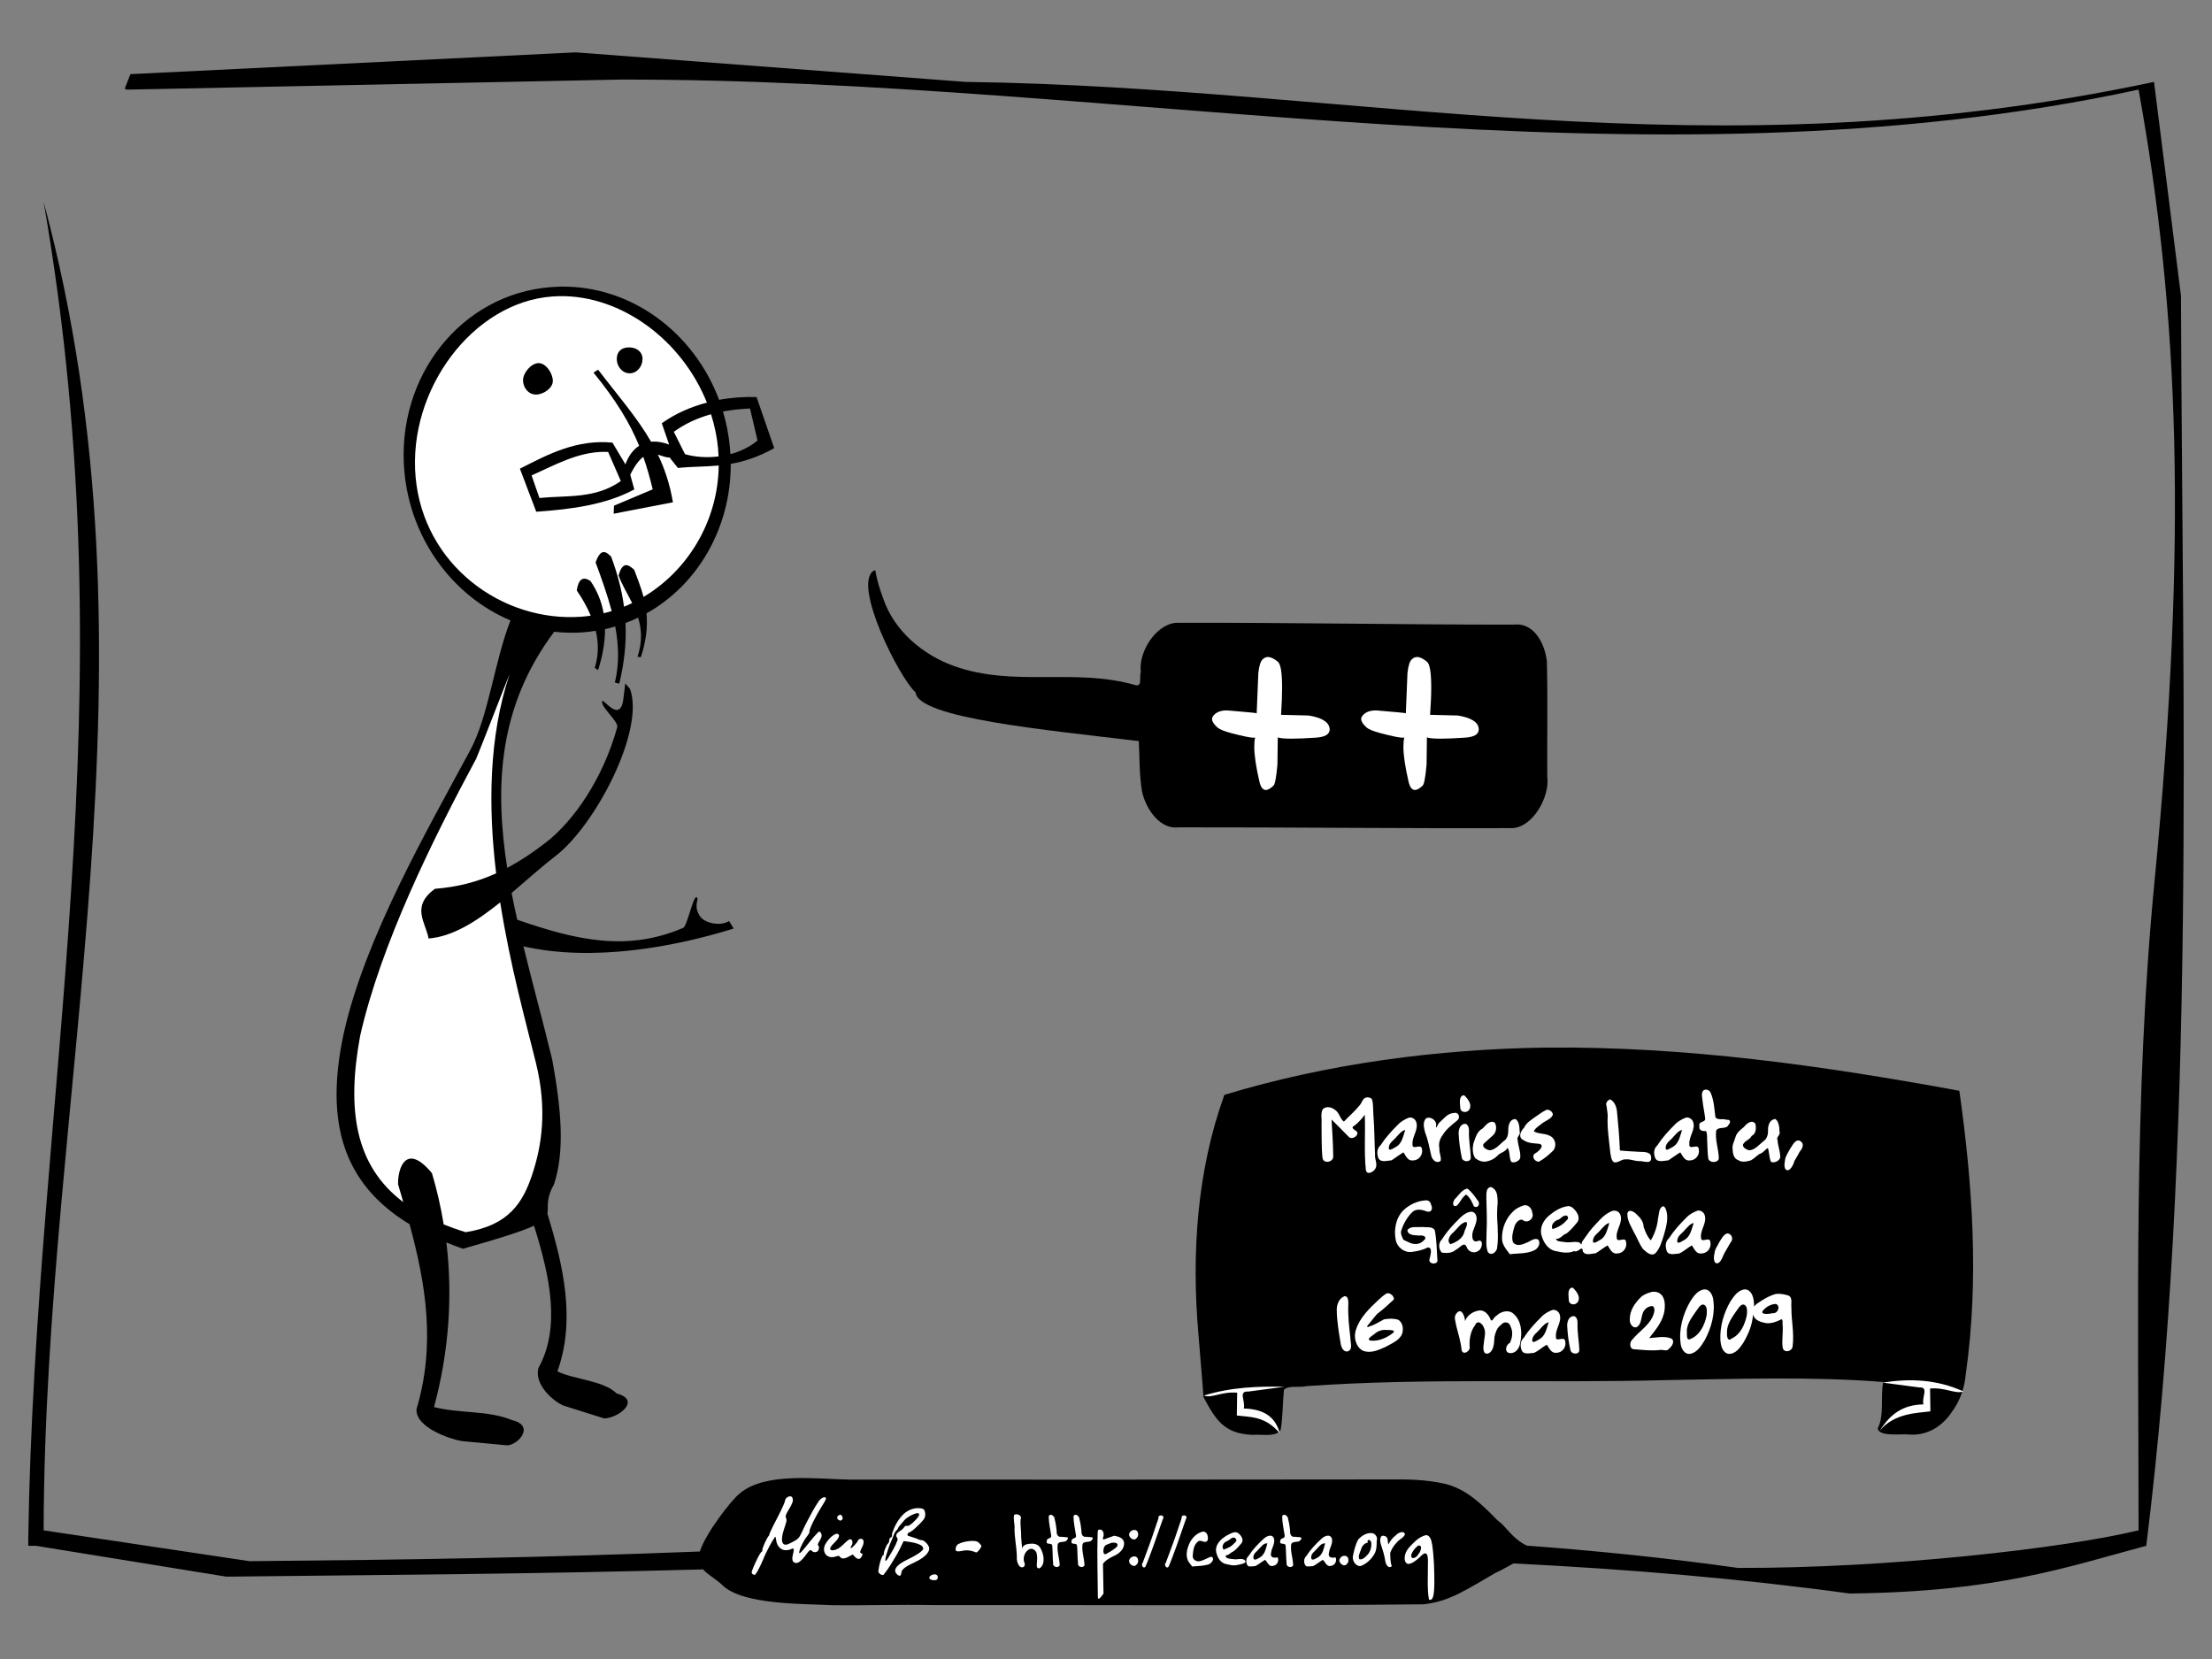
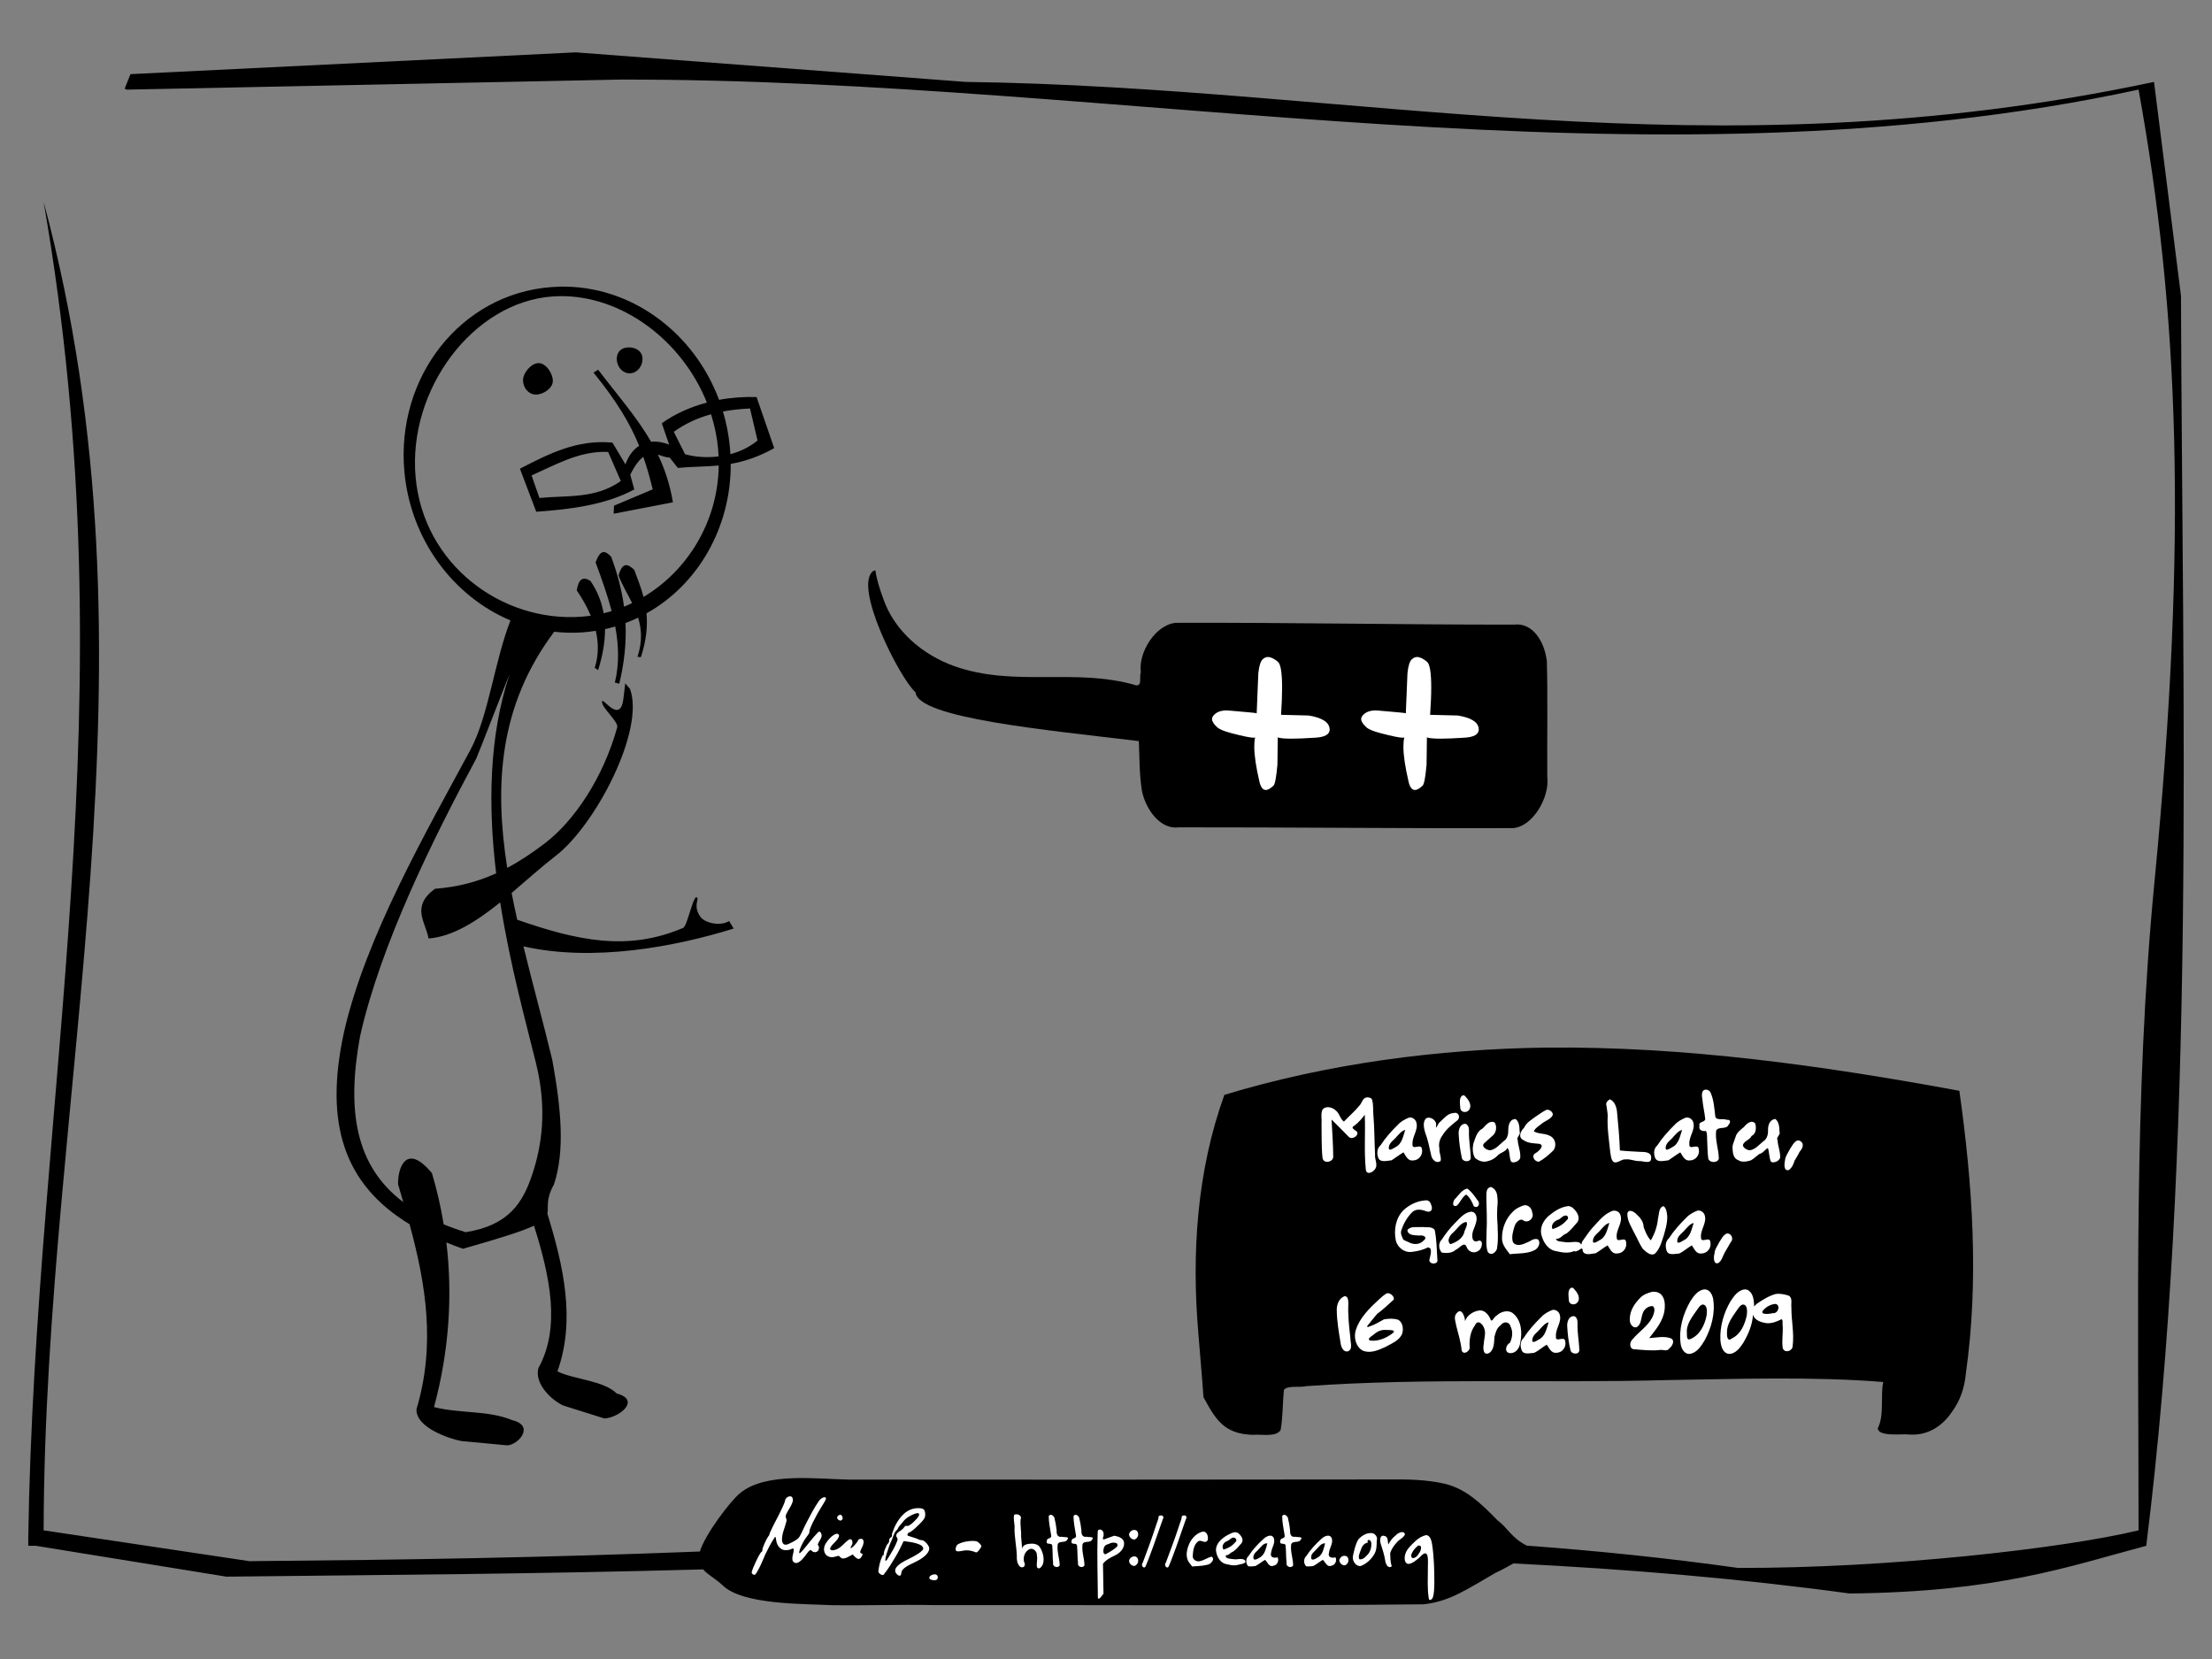
<svg xmlns="http://www.w3.org/2000/svg" xmlns:ns1="http://www.inkscape.org/namespaces/inkscape" xmlns:ns2="http://sodipodi.sourceforge.net/DTD/sodipodi-0.dtd" ns1:output_extension="org.inkscape.output.svg.inkscape" version="1.1" ns2:docname="tricou-ceata-tibi.svg" height="600" width="800" ns1:version="0.46+devel" ns2:version="0.32" id="svg1">
  <rect width="100%" height="100%" fill="#808080" stroke="none" />
  <defs id="defs3" />
  <ns2:namedview id="base" pagecolor="#ffffff" bordercolor="#666666" borderopacity="1.0" ns1:pageopacity="0.0" ns1:pageshadow="2" ns1:zoom="0.78166667" ns1:cx="400" ns1:cy="300" ns1:window-width="1304" ns1:window-height="689" ns1:window-x="440" ns1:window-y="130" showgrid="false" ns1:window-maximized="0" ns1:current-layer="svg1" />
-   <path style="font-size:medium;font-style:normal;font-variant:normal;font-weight:normal;font-stretch:normal;text-indent:0;text-align:start;text-decoration:none;line-height:normal;letter-spacing:normal;word-spacing:normal;text-transform:none;direction:ltr;block-progression:tb;writing-mode:lr-tb;text-anchor:start;color:#000000;fill:#ffffff;fill-opacity:1;stroke:none;stroke-width:4.754;marker:none;visibility:visible;display:inline;overflow:visible;enable-background:accumulate;font-family:Bitstream Vera Sans;-inkscape-font-specification:Bitstream Vera Sans" d="m 202.264,104.688 c -22.393,0.155 -43.074,15.708 -50.906,36.5 -9.938,24.862 -2.43,55.73 18.288,72.792 4.8,4.058 10.381,7.507 16.244,9.833 -6.986,17.845 -7.891,37.882 -18.383,54.348 -16.332,30.351 -33.663,60.8 -41.888,94.483 -4.181,17.822 -5.016,38.299 5.959,53.888 4.53,6.549 11.077,11.4 17.5,15.969 6.201,21.623 9.346,45.312 2.562,67.188 0.802,5.951 7.505,7.867 12.356,9.7 6.501,1.657 13.504,1.652 20.175,2.206 2.201,-0.638 5.321,-3.195 3.656,-5.656 -9.688,-5.477 -21.623,-3.31 -32.094,-6.344 5.533,-19.947 7.247,-41.172 4.531,-61.781 3.488,1.215 7.373,3.844 10.948,1.702 7.605,-2.261 15.301,-4.34 22.552,-7.608 4.794,15.382 9.586,32.35 4.188,48.219 -1.264,3.113 -3.812,6.82 -1.438,10.125 2.953,5.973 9.713,8.352 15.719,9.656 3.858,1.825 8.683,3.044 12.125,-0.219 1.773,-0.908 2.428,-3.805 -0.1,-4.168 -4.443,-2.921 -9.345,-5.062 -14.573,-5.953 -3.159,-0.791 -6.362,-1.616 -9.327,-3.066 6.589,-17.365 2.87,-36.651 -2.271,-53.788 -2.173,-5.334 -0.647,-11.206 1.771,-16.118 4.118,-16.038 1.012,-32.972 -2.554,-48.867 -2.999,-12.263 -6.353,-24.492 -9.352,-36.789 25.268,5.782 51.623,1.459 76.062,-5.75 -0.751,-1.852 -3.225,0.665 -4.688,-0.062 -3.836,-0.002 -7.829,-2.528 -8.375,-6.531 -1.256,3.241 -1.596,8.468 -5.906,8.906 -17.163,6.908 -36.444,3.616 -53.395,-2.287 -2.439,-0.903 -6.318,-1.162 -6.043,-4.626 -0.5,-2.728 -1.725,-5.674 -1.218,-8.399 9.715,-8.854 21.222,-16.134 28.312,-27.406 7.63,-11.435 14.042,-24.512 15.202,-38.469 0.065,-2.251 -0.191,-4.505 -1.108,-6.531 -0.391,2.83 0.042,7.516 -3.781,7.938 -1,0.561 -3.445,-1.878 -2.004,-0.321 2.134,2.079 4.335,5.158 2.486,8.206 -5.778,19.361 -18.036,37.24 -35.92,47.115 -2.338,1.159 -5.945,4.59 -5.375,-0.25 -3.952,-24.94 -2.481,-51.921 10.535,-74.087 2.299,-3.739 4.573,-7.96 7.558,-10.944 5.297,0.627 10.685,0.518 15.938,-0.438 0.672,2.474 1.021,5.051 1,7.625 0.77,-2.522 -0.138,-5.867 1.312,-8.062 1.811,-0.919 5.645,-1.645 5.469,1.469 0.174,3.766 0.749,8.088 0.469,11.562 0.766,-4.997 1.032,-10.079 0.688,-15.125 2.291,0.386 4.794,-3.594 6.625,-1.156 0.546,1.671 0.877,3.433 1,5.219 0.429,-2.419 -0.219,-5.298 0.25,-7.438 19.089,-10.33 30.736,-32.149 30.25,-53.844 -3.209,1.876 -1.231,-4.201 -2.018,-6.053 -0.205,-4.9 -2.063,-9.557 -2.982,-14.353 4.571,-0.772 9.146,-1.519 13.719,-2.281 -4.213,-0.012 -8.42,0.406 -12.562,1.156 -8.262,-23.642 -31.503,-41.988 -57.188,-41.031 z m 75.688,56.438 c -1.635,1.766 -5.662,2.338 -8.214,3.646 -2.491,0.941 -6.788,2.5 -2.005,1.197 3.841,-0.939 7.619,-2.488 11.094,-4.406 -1.573,-4.521 -3.146,-9.042 -4.719,-13.562 1.281,4.375 2.562,8.75 3.844,13.125 z" id="path2904" />
  <path style="font-size:medium;font-style:normal;font-variant:normal;font-weight:normal;font-stretch:normal;text-indent:0;text-align:start;text-decoration:none;line-height:normal;letter-spacing:normal;word-spacing:normal;text-transform:none;direction:ltr;block-progression:tb;writing-mode:lr-tb;text-anchor:start;color:#000000;fill:#000000;fill-opacity:1;stroke:none;stroke-width:4.754;marker:none;visibility:visible;display:inline;overflow:visible;enable-background:accumulate;font-family:Bitstream Vera Sans;-inkscape-font-specification:Bitstream Vera Sans" d="M 316.594 206.281 L 316.094 206.375 L 315.969 206.406 C 308.207 211.492 325.364 245.317 331.125 250.406 C 331.951 259.713 378.371 263.988 411.875 268.031 C 412.18 274.79 411.988 279.575 413.031 286.25 C 414.51 292.916 419.7 300.105 426.312 299.219 C 466.26 299.177 507.274 299.646 547.219 299.5 C 554.5 298.918 560.522 288.178 559.594 281 C 559.486 267.024 559.808 253.024 559.438 239.062 C 558.572 232.037 554.365 225.026 547.438 225.906 C 507.323 225.948 465.424 225.104 425.312 225.25 C 418.016 225.822 411.659 235.866 412.594 243.031 C 411.965 245.056 413.163 248.075 410.875 247.844 C 388.707 241.398 367.07 248.661 345.188 240.938 C 333.534 236.798 323.335 227.972 319.438 216.5 C 318.222 213.149 317.09 209.769 316.594 206.281 z " id="path2883" />
  <path style="overflow:visible;marker:none;font-size:medium;font-style:normal;font-variant:normal;font-weight:normal;font-stretch:normal;text-indent:0pt;text-align:start;text-decoration:none;line-height:normal;letter-spacing:normal;word-spacing:normal;text-transform:none;direction:ltr;text-anchor:start;color:rgb(0, 0, 0);fill:#000000;fill-opacity:1;stroke:none;stroke-width:1px;visibility:visible;display:inline;font-family:Bitstream Vera Sans" d="M 559.062 378.875 C 520.146 379.405 480.136 384.645 442.812 395.969 C 432.884 423.475 430.906 453.277 433.406 482.281 C 433.974 489.952 434.749 497.606 435.25 505.281 C 439.723 513.571 442.776 518.629 453.188 518.938 C 455.832 518.602 461.635 519.907 463.156 517.156 C 463.965 512.844 463.866 507.392 464.344 502.656 C 465.764 500.946 469.966 501.917 472.469 501.312 C 516.401 498.221 558.968 500.329 602.969 499.125 C 628.549 498.725 655.264 497.766 681.094 499.812 C 680.025 504.93 681.562 511.825 679.125 516.562 C 679.323 519.676 687.748 518.544 690 518.781 C 696.525 519.435 702.152 516.242 705.875 510.719 C 708.99 506.468 710.481 501.969 710.969 496.812 C 715.789 462.857 713.401 428.316 708.625 394.5 C 659.092 385.36 609.479 378.388 559.062 378.875 z " id="path2898" />
-   <path style="overflow:visible;marker:none;font-size:medium;font-style:normal;font-variant:normal;font-weight:normal;font-stretch:normal;text-indent:0pt;text-align:start;text-decoration:none;line-height:normal;letter-spacing:normal;word-spacing:normal;text-transform:none;direction:ltr;text-anchor:start;color:rgb(0, 0, 0);fill:#ffffff;fill-opacity:1;stroke:none;stroke-width:1px;visibility:visible;display:inline;font-family:Bitstream Vera Sans" d="m 435.406,504.719 c 2.877,1.097 6.362,-1.529 12.031,-1.031 -0.042,2.75 -0.083,5.5 -0.125,8.25 4.842,0.618 10.253,0.128 15.531,6.417 -1.68,-6.471 -6.506,-8.777 -13.031,-8.948 0.78,-2.475 -2.163,-6.386 1.625,-6.125 l 13.125,-1.75 c -9.542,-0.172 -19.148,0.101 -29.156,3.188 z" id="path2846" ns2:nodetypes="cccccccc" />
  <path style="overflow:visible;marker:none;font-size:medium;font-style:normal;font-variant:normal;font-weight:normal;font-stretch:normal;text-indent:0pt;text-align:start;text-decoration:none;line-height:normal;letter-spacing:normal;word-spacing:normal;text-transform:none;direction:ltr;text-anchor:start;color:rgb(0, 0, 0);fill:#000000;fill-opacity:1;stroke:none;stroke-width:1px;visibility:visible;display:inline;font-family:Bitstream Vera Sans" d="m 208.219,18.938 -161.031,7.875 -2.094,5.25 0.688,0.344 0.688,0 177.688,-3.625 c 182.189,-0.356 370.574,42.274 549.281,3.625 14.58,80.363 17.844,161.733 5.75,286.594 -7.53,77.745 -5.75,155.831 -5.75,234.469 -27.25,6.57 -90.8,13.763 -144.875,13.594 -25.346,-3.567 -50.818,-6.188 -76.375,-8.062 -5.626,-2.839 -6.872,-6.428 -10.616,-9.174 -6.048,-6.21 -11.455,-11.37 -19.04,-13.201 -6.764,-1.548 -13.751,-1.646 -20.656,-1.562 -64.812,0.109 -129.625,0.083 -194.438,0.062 -11.697,-0.159 -30.714,-2.861 -39.938,5.031 -3.308,2.684 -12.54,14.788 -14.375,20.969 -57.966,2.247 -104.449,2.967 -162.875,3.5 L 15.781,553.469 c 0.355,-160.099 44.901,-313.376 0,-480.438 31.462,181.076 -3.126,322.513 -5.562,483.25 l 0,2.781 2.781,0 68.875,11.156 c 61.283,-0.701 111.017,-0.931 172.438,-2.625 1.644,1.976 4.389,3.253 7.062,5.781 7.322,7.118 29.431,6.619 39.312,7.156 12.229,0.179 24.457,-0.279 36.688,-0.031 59.132,-0.097 118.284,0.335 177.406,-0.281 9.477,-0.955 15.865,-5.515 26.033,-11.341 2.916,-1.33 4.748,-2.504 6.53,-3.44 41.51,2.065 82.167,5.477 121.594,10.875 53.846,-0.589 78.339,-9.545 107.281,-17.25 18.039,-144.801 13.048,-302.269 12.562,-452.062 l -9.75,-77.375 C 616.981,64.077 491.499,31.475 349.25,29.625 L 208.219,18.938 z" id="path2903" ns2:nodetypes="ccccccccccccccccccccccccccccccccccccc" />
  <path id="text3280" d="m 285.658,541.165 c -0.918,0.067 -1.773,0.907 -1.781,1.844 -0.418,1.226 -1.015,2.391 -1.562,3.562 -1.207,2.562 -2.66,4.992 -3.781,7.594 -0.286,0.508 -0.221,1.158 -0.688,1.5 -0.809,1.262 -1.419,2.659 -1.938,4.062 -0.311,0.591 0.064,1.363 -0.688,1.688 -0.837,1.166 -1.423,2.487 -2.031,3.781 -0.456,1.055 -0.977,2.107 -1.281,3.219 -0.283,0.667 0.703,1.394 1.25,1.031 0.594,-0.725 0.996,-1.585 1.438,-2.406 0.832,-1.556 1.43,-3.208 2.156,-4.812 1.012,-2.1 2.08,-4.184 3.375,-6.125 0.481,-0.837 0.451,0.437 0.562,0.781 0.123,1.226 0.661,2.458 1.688,3.188 0.88,0.686 2.089,0.68 3.125,0.406 0.502,-0.011 1.465,-0.934 1.594,-0.031 -0.049,1.233 -0.695,2.405 -0.5,3.656 0.071,0.821 0.984,1.367 1.75,1.125 1.194,-0.406 1.977,-1.47 2.75,-2.406 0.605,-0.72 1.079,-1.62 1.844,-2.188 0.578,-0.168 0.85,0.672 1.438,0.688 0.762,0.226 1.641,-0.288 1.75,-1.094 0.167,-0.545 0.064,-1.212 -0.375,-1.5 0.102,-0.575 0.438,-1.09 0.719,-1.594 0.409,-0.721 0.989,-1.595 0.531,-2.438 -0.115,-0.643 -0.749,-1.054 -1.219,-0.438 -2.043,2.06 -3.698,4.463 -5.625,6.625 -0.249,0.276 -1.182,1.394 -1.125,0.469 0.234,-1.291 0.864,-2.475 1.469,-3.625 0.511,-0.99 1.199,-1.849 1.844,-2.75 0.428,-0.497 0.426,-1.123 0.5,-1.719 0.673,-1.925 1.664,-3.708 2.625,-5.5 0.847,-1.609 1.89,-3.105 2.781,-4.688 0.234,-0.462 0.906,-1.425 0.031,-1.594 -0.931,0.053 -1.672,0.747 -2.188,1.469 -1.644,2.415 -2.992,5.008 -4.344,7.594 -0.876,1.637 -1.567,3.377 -2.469,5 -0.621,1.162 -1.852,1.735 -2.969,2.312 -0.759,0.349 -1.562,0.924 -2.438,0.781 -0.775,-0.163 -1.065,-1.01 -1.062,-1.719 -0.024,-2.233 0.974,-4.288 1.531,-6.406 0.255,-0.675 0.062,-1.322 -0.219,-1.938 0.02,-0.875 0.615,-1.623 1,-2.375 0.597,-1.105 1.376,-2.153 1.625,-3.406 0.038,-0.568 -0.063,-1.385 -0.688,-1.594 -0.131,-0.023 -0.275,-0.041 -0.406,-0.031 z m 46.531,4.281 c -2.181,-0.075 -4.307,0.96 -5.781,2.531 -1.692,1.783 -2.904,4.013 -3.656,6.344 -0.333,0.568 0.139,1.472 -0.625,1.75 -0.564,0.302 -0.544,1.013 -0.594,1.562 -0.151,0.583 -0.812,0.859 -0.969,1.5 -0.421,0.937 -0.883,1.903 -0.969,2.938 0.342,0.542 -0.305,0.118 -0.406,0.562 -0.712,1.423 -1.101,3.001 -1.375,4.562 -0.028,0.183 -0.034,0.349 -0.062,0.531 -0.247,0.602 0.015,1.209 0.562,1.531 0.462,0.424 1.213,0.583 1.531,-0.094 1.524,-1.937 2.8,-4.076 4.062,-6.188 1.099,-1.814 2.001,-3.71 2.906,-5.625 0.535,0.076 1.059,0.143 1.594,0.219 1.593,0.255 3.275,0.484 4.688,1.312 0.56,0.309 1.108,1.103 0.594,1.688 -0.892,1.007 -2.103,1.645 -3.25,2.312 -1.991,1.128 -4.25,1.894 -5.906,3.531 -0.638,0.627 -1.091,1.698 -0.5,2.5 0.341,0.474 0.884,1.085 1.531,0.938 0.515,-0.397 0.345,-1.154 0.594,-1.688 0.646,-1.113 1.845,-1.714 2.938,-2.312 2.078,-1 4.274,-1.935 5.906,-3.625 0.653,-0.704 1.274,-1.695 1,-2.688 -0.404,-0.978 -1.155,-1.83 -2.062,-2.375 -0.517,-0.223 -1.113,-0.102 -1.625,-0.375 -1.263,-0.619 -2.657,-0.894 -3.969,-1.375 -0.487,-0.453 0.271,-1.315 0.844,-1.312 1.215,-0.77 2.252,-1.817 3.281,-2.812 0.766,-0.823 1.683,-1.594 2.062,-2.688 0.146,-0.728 0.119,-1.518 -0.125,-2.219 -0.357,-0.864 -1.412,-0.93 -2.219,-0.938 z m -0.531,1.812 c 0.32,-0.041 0.63,0.022 0.781,0.344 -0.011,0.684 -0.538,1.21 -0.938,1.719 -0.828,0.892 -1.679,1.805 -2.75,2.406 -0.491,0.325 -1.2,-0.151 -1.594,0.406 -0.446,0.744 -1.152,1.263 -1.875,1.719 -0.606,0.387 -1.368,1.075 -1.094,1.875 0.395,0.48 0.589,1.027 0.281,1.625 -0.754,2.075 -1.95,3.967 -3.094,5.844 l -0.031,0.094 -0.062,0.062 c -0.302,0.337 -0.642,1.324 -1.094,1.094 -0.027,-0.902 0.284,-1.767 0.531,-2.625 0.471,-1.424 0.882,-2.896 1.531,-4.25 0.697,-1.281 0.854,-2.843 1.844,-3.969 0.505,-0.367 0.706,-0.911 0.969,-1.438 0.652,-0.815 1.394,-1.577 2.031,-2.406 1.01,-1.031 2.322,-1.73 3.656,-2.25 0.26,-0.071 0.586,-0.209 0.906,-0.25 z m 35.938,0.406 c -0.319,-10e-4 -0.615,0.075 -0.844,0.25 -0.263,1.338 0.095,2.686 0.188,4.031 -0.194,3.661 0.744,7.257 0.812,10.906 -0.091,1.282 0.148,2.619 1,3.625 1.248,1.04 2.432,-0.265 1.625,-1.562 -0.464,-1.786 0.266,-3.825 1.969,-4.656 1.337,-0.555 2.765,0.871 2.656,2.219 0.33,1.435 -0.224,2.886 0.031,4.312 0.898,1.36 2.251,-0.807 2.312,-1.781 0.302,-1.793 -0.222,-3.666 -1.125,-5.219 -0.698,-1.295 -2.243,-1.625 -3.594,-1.469 -1.219,0.028 -3.021,0.496 -2.938,2 -0.134,-1.494 -0.247,-2.974 -0.375,-4.469 0.086,-2.126 -0.389,-4.244 -0.188,-6.375 0.521,-1.072 -0.574,-1.809 -1.531,-1.812 z m -63.688,0.156 c -0.144,-0.008 -0.311,0.027 -0.469,0.156 -0.128,0.069 -0.237,0.152 -0.344,0.25 -0.67,0.511 -0.181,1.445 0.5,1.625 0.643,0.325 1.335,-0.374 1.125,-1.031 -0.06,-0.45 -0.381,-0.975 -0.812,-1 z m 75.969,0.031 c -0.234,0.044 -0.449,0.185 -0.594,0.5 -0.004,2.3 0.537,4.579 0.875,6.844 0.395,1.414 -1.565,0.911 -1.531,1.969 -0.6,1.949 1.873,0.444 1.938,1.938 0.19,2.044 0.075,4.116 0.312,6.156 -0.332,1.417 1.827,2.078 2.375,0.844 -0.051,-2.539 -1.067,-5.008 -0.719,-7.562 0.51,-1.451 2.732,-0.4 3.375,-1.594 1.24,-1.35 -1.134,-0.916 -1.906,-1.156 -1.488,0.272 -1.944,-0.919 -1.844,-2.188 -0.163,-1.38 -0.344,-2.783 -0.719,-4.125 0.038,-0.855 -0.861,-1.757 -1.562,-1.625 z m 8.969,0 c -0.234,0.044 -0.449,0.185 -0.594,0.5 -0.004,2.3 0.537,4.579 0.875,6.844 0.395,1.414 -1.564,0.911 -1.531,1.969 -0.6,1.949 1.873,0.444 1.938,1.938 0.19,2.044 0.107,4.116 0.344,6.156 -0.332,1.417 1.796,2.078 2.344,0.844 -0.051,-2.539 -1.067,-5.008 -0.719,-7.562 0.51,-1.451 2.732,-0.4 3.375,-1.594 1.24,-1.35 -1.103,-0.916 -1.875,-1.156 -1.488,0.272 -1.976,-0.919 -1.875,-2.188 -0.163,-1.38 -0.344,-2.783 -0.719,-4.125 0.038,-0.855 -0.861,-1.757 -1.562,-1.625 z m 75.469,0 c -0.234,0.044 -0.449,0.185 -0.594,0.5 -0.004,2.3 0.537,4.579 0.875,6.844 0.395,1.414 -1.564,0.911 -1.531,1.969 -0.6,1.949 1.842,0.444 1.906,1.938 0.19,2.044 0.107,4.116 0.344,6.156 -0.332,1.417 1.827,2.078 2.375,0.844 -0.051,-2.539 -1.067,-5.008 -0.719,-7.562 0.51,-1.451 2.732,-0.4 3.375,-1.594 1.24,-1.35 -1.134,-0.916 -1.906,-1.156 -1.488,0.272 -1.944,-0.919 -1.844,-2.188 -0.163,-1.38 -0.344,-2.783 -0.719,-4.125 0.038,-0.855 -0.861,-1.757 -1.562,-1.625 z m -44.5,0.219 c -0.241,0.009 -0.504,0.106 -0.75,0.25 -0.089,1.32 -0.732,2.495 -1.094,3.75 -1.421,4.42 -3.07,8.775 -4.688,13.125 -0.781,0.735 0.27,2.418 1,1.375 1.087,-2.502 1.971,-5.105 2.938,-7.656 1.059,-3.158 2.254,-6.28 3.312,-9.438 0.577,-0.891 0.005,-1.435 -0.719,-1.406 z m 8.375,0 c -0.241,0.009 -0.504,0.106 -0.75,0.25 -0.089,1.32 -0.733,2.495 -1.094,3.75 -1.421,4.42 -3.101,8.775 -4.719,13.125 -0.781,0.735 0.301,2.418 1.031,1.375 1.087,-2.502 1.971,-5.105 2.938,-7.656 1.06,-3.158 2.223,-6.28 3.281,-9.438 0.577,-0.891 0.036,-1.435 -0.688,-1.406 z m -30.531,5.125 c -0.171,0.027 -0.367,0.112 -0.562,0.219 -0.099,0.479 -0.097,0.95 -0.125,1.438 -0.248,7.681 0.038,15.383 0.094,23.062 0.471,1.008 1.579,-1.122 2.031,-1.531 -0.067,-3.61 -0.121,-7.202 -0.188,-10.812 1.014,-1.385 2.671,-2.244 4.219,-2.969 1.835,-0.832 3.613,-2.541 3.406,-4.719 -0.23,-1.689 -2.131,-2.222 -3.562,-2.469 -1.016,0.362 -2.046,0.732 -3.062,1.094 -0.862,0.441 -1.285,0.357 -0.875,-0.781 0.4,-1.126 -0.175,-2.721 -1.375,-2.531 z m 12.469,0.125 c -0.672,0.039 -1.364,0.477 -1.656,1.156 -0.645,1.237 1.425,3.137 2.5,1.906 0.554,-0.44 0.78,-1.198 0.625,-1.875 -0.148,-0.881 -0.797,-1.227 -1.469,-1.188 z m 25.094,0.594 c -0.093,-0.004 -0.18,0.018 -0.281,0.031 -2.091,0.491 -3.739,2.19 -4.688,4.062 -0.999,2.16 -1.733,5.006 -0.188,7.094 0.366,0.488 0.728,0.949 1.094,1.438 1.825,-0.187 3.689,-0.136 5.469,-0.625 1.279,-0.107 3.003,-2.116 1.531,-2.938 -1.4,0.354 -2.605,1.273 -4.031,1.594 -1.298,0.438 -2.985,-0.507 -2.75,-2 0.126,-1.762 0.359,-3.855 1.844,-5.031 1.142,-1.029 2.582,1.108 3.562,-0.531 0.295,-1.158 -0.168,-3.041 -1.562,-3.094 z m 71.906,0.188 c -0.825,-0.01 -1.888,0.591 -2.312,1.156 -1.173,0.879 -2.04,2.042 -2.688,3.312 -0.37,-1.088 0.108,-2.907 -1.625,-3.125 -1.544,-0.345 -1.452,1.89 -1.156,2.844 0.625,1.992 1.315,3.987 1.625,6.062 0.138,1.096 0.897,3.098 2.312,2.188 0.103,-0.326 -0.106,-0.656 -0.188,-0.969 -0.254,-1.272 -0.28,-2.606 -0.312,-3.906 0.475,-1.441 1.37,-2.741 2.406,-3.844 0.856,-1.103 2.401,-1.571 2.938,-2.906 -0.104,-0.575 -0.505,-0.806 -1,-0.812 z m -60.625,0.062 c -0.95,0.098 -1.946,0.753 -2.75,1.125 -1.95,1.17 -4.114,2.992 -3.969,5.5 0.212,1.922 1.243,4.037 3.156,4.75 1.537,0.353 3.185,0.879 4.75,0.406 0.748,-0.213 3.92,-0.502 2.312,-1.844 -1.214,-0.663 -2.622,0.08 -3.938,-0.219 -0.872,-0.09 -3.296,-0.155 -2.656,-1.406 1.076,0.042 1.515,-0.965 2.406,-1.219 1.277,-0.789 2.193,-2.023 3.188,-3.125 0.951,-1.218 -0.09,-2.744 -1.062,-3.562 -0.313,-0.27 -0.676,-0.377 -1.031,-0.406 -0.133,-0.011 -0.271,-0.014 -0.406,0 z m 49.219,0.281 c -1.705,0.005 -3.363,1.068 -4.469,2.312 -1.011,1.713 -1.428,3.704 -1.875,5.625 -0.477,1.618 0.486,3.679 2.219,4 0.22,0.031 0.444,-0.002 0.656,-0.062 1.964,-0.79 3.634,-2.319 4.719,-4.125 0.933,-1.499 0.938,-3.3 0.938,-5 0.446,-1.084 -0.389,-2.382 -1.469,-2.688 -0.245,-0.044 -0.475,-0.063 -0.719,-0.062 z m -193.125,0.25 c -0.074,0.008 -0.147,0.032 -0.219,0.062 -1.29,0.424 -2.238,1.467 -3.062,2.5 -0.183,0.24 -0.368,0.496 -0.531,0.75 -0.69,0.982 -1.002,2.288 -0.562,3.438 0.389,1.17 1.653,1.83 2.844,1.719 0.76,0.012 1.447,-0.399 2.188,-0.469 0.601,0.093 0.782,0.977 1.5,0.938 1.157,0.075 2.133,-0.67 3.125,-1.156 0.196,-0.046 0.431,-0.351 0.594,-0.188 0.59,0.554 1.073,1.309 1.906,1.5 0.736,0.106 1.187,-0.643 1.438,-1.219 0.581,-0.769 -0.605,-0.642 -0.719,-1.188 0.094,-0.976 0.792,-1.763 1.062,-2.688 0.199,-0.665 0.363,-1.594 -0.281,-2.062 -0.508,-0.255 -1.407,-0.059 -1.562,0.531 -0.319,0.637 -0.809,1.162 -1.281,1.688 -0.419,0.373 -0.809,0.968 -1.375,1.062 -0.119,-0.63 0.623,-1.1 0.625,-1.75 0.114,-0.583 -0.085,-1.472 -0.812,-1.5 -0.658,0.167 -1.152,0.696 -1.656,1.125 -1.197,1.187 -2.481,2.537 -4.219,2.844 -0.583,0.181 -1.709,-0.039 -1.281,-0.875 0.76,-1.563 2.553,-2.394 3.094,-4.094 0.224,-0.552 -0.293,-1.024 -0.812,-0.969 z m 213.281,0.469 c -1.473,0.307 -2.808,1.11 -3.906,2.125 -1.548,1.49 -3.386,3.018 -3.844,5.219 -0.237,1.089 -0.188,2.975 1.25,3.125 1.482,-0.179 2.673,-1.237 3.781,-2.156 0.766,-0.634 2.259,-2.705 3.031,-1.062 0.451,1.631 0.169,3.328 0.219,5 0.013,3.575 -0.251,7.208 0.344,10.75 0.124,0.908 1.09,0.327 1.344,-0.156 0.632,-1.629 0.572,-3.436 0.656,-5.156 0.003,-4.728 -0.093,-9.471 -0.781,-14.156 -0.252,-1.329 -0.516,-3.195 -2.094,-3.531 z m -56.5,0.219 c -0.829,1.5e-4 -1.776,0.589 -2.344,1.125 -2.058,1.857 -3.961,3.885 -5.469,6.219 -1.056,0.923 -1.107,2.744 -0.125,3.719 0.837,0.186 1.747,-0.002 2.594,-0.062 1.232,-0.626 2.294,-1.562 3.5,-2.25 0.904,0.827 1.412,2.785 3.062,2.125 1.373,-0.19 2.075,-1.876 1.469,-3.031 -1.321,0.344 -2.872,0.096 -2.344,-1.719 0.188,-1.792 1.707,-3.541 0.906,-5.375 -0.312,-0.552 -0.752,-0.75 -1.25,-0.75 z m 20.906,0 c -0.829,1.5e-4 -1.776,0.589 -2.344,1.125 -2.058,1.857 -3.961,3.885 -5.469,6.219 -1.056,0.923 -1.076,2.744 -0.094,3.719 0.837,0.186 1.716,-0.002 2.562,-0.062 1.232,-0.626 2.294,-1.562 3.5,-2.25 0.904,0.827 1.443,2.785 3.094,2.125 1.373,-0.19 2.075,-1.876 1.469,-3.031 -1.321,0.344 -2.872,0.096 -2.344,-1.719 0.188,-1.792 1.707,-3.541 0.906,-5.375 -0.312,-0.552 -0.784,-0.75 -1.281,-0.75 z m -34.312,0.719 c 0.705,-0.057 1.371,0.499 1.125,1.312 -0.806,0.85 -1.591,1.764 -2.688,2.25 -0.623,0.271 -1.228,0.573 -1.875,0.781 -0.84,-1.037 -0.141,-2.437 1,-2.969 0.666,-0.226 1.191,-0.67 1.75,-1.094 0.208,-0.163 0.453,-0.262 0.688,-0.281 z m 48.969,0.844 c 0.313,-0.04 0.751,0.197 0.938,0.719 0.271,1.437 -0.11,2.971 -0.906,4.188 -0.795,0.911 -2.036,2.406 -3.344,2.062 -0.511,-0.978 0.102,-2.144 0.438,-3.094 0.424,-1.427 1.102,-2.652 2.656,-2.938 -0.276,-0.603 -0.095,-0.898 0.219,-0.938 z m -143.188,0.344 c -0.351,0 -0.723,0.022 -1.156,0.062 -1.619,0.162 -2.969,0.539 -4.031,1.094 -0.443,0.257 -0.731,0.686 -0.875,1.281 -0.051,0.203 -0.094,0.351 -0.094,0.5 0,0.311 0.106,0.57 0.281,0.719 0.124,0.095 0.337,0.125 0.688,0.125 0.423,0 1.029,-0.087 1.812,-0.25 0.402,-0.081 0.817,-0.125 1.25,-0.125 1.041,4e-5 2.168,0.263 3.344,0.75 l 0.094,0 c 0.412,0 1.029,-0.674 1.812,-2 0.041,-0.054 0.062,-0.12 0.062,-0.188 0,-0.325 -0.383,-0.823 -1.156,-1.5 -0.371,-0.311 -1.062,-0.469 -2.031,-0.469 z m 51.031,0.625 c 0.965,-0.005 1.825,0.401 1.156,1.5 -1.189,1.103 -2.646,1.909 -4.062,2.688 -1.26,0.098 -0.854,-2.238 -0.312,-2.969 0.403,-0.485 1.089,-0.631 1.656,-0.844 0.371,-0.237 0.983,-0.372 1.562,-0.375 z m 55.094,0.281 c 0.149,-0.017 0.307,-0.029 0.469,0 -0.467,1.726 -0.836,3.752 -2.375,4.875 -0.872,0.548 -2.879,1.953 -2.656,-0.094 0.098,-1.248 1.356,-1.934 2.062,-2.844 0.722,-0.689 1.458,-1.821 2.5,-1.938 z m 20.906,0 c 0.149,-0.017 0.307,-0.029 0.469,0 -0.467,1.726 -0.805,3.752 -2.344,4.875 -0.872,0.548 -2.91,1.953 -2.688,-0.094 0.098,-1.248 1.356,-1.934 2.062,-2.844 0.722,-0.689 1.458,-1.821 2.5,-1.938 z m 34.156,0.75 c 1.834,-0.145 0.762,2.351 0.031,3.156 -0.448,1.041 -2.65,2.397 -2.594,0.312 0.418,-1.391 1.405,-2.611 2.562,-3.469 z m -26.594,3.719 c -0.668,-0.039 -1.388,0.309 -1.719,1 -0.949,1.215 1.293,3.336 2.406,2.062 0.508,-0.402 0.734,-1.082 0.625,-1.719 -0.054,-0.882 -0.644,-1.304 -1.312,-1.344 z m -76.219,0.219 c -0.672,0.041 -1.363,0.478 -1.656,1.156 -0.642,1.241 1.414,3.121 2.5,1.906 0.554,-0.44 0.78,-1.167 0.625,-1.844 -0.145,-0.887 -0.797,-1.26 -1.469,-1.219 z m -72.188,6.5 c -0.391,0.016 -0.807,0.136 -1.125,0.312 -0.529,0.233 -1.07,0.985 -0.438,1.438 0.578,0.359 1.333,0.431 2,0.344 0.769,-0.105 0.998,-1.121 0.594,-1.688 -0.262,-0.324 -0.64,-0.422 -1.031,-0.406 z" style="font-size:4.334px;font-style:normal;font-variant:normal;font-weight:normal;font-stretch:normal;fill:#ffffff;stroke:none;font-family:Rufscript" />
-   <path ns2:nodetypes="cccccccc" id="path2858" d="m 710.062,503.219 c -2.877,1.097 -6.362,-1.529 -12.031,-1.031 0.042,2.75 0.083,5.5 0.125,8.25 -4.842,0.618 -13.003,0.628 -18.281,6.917 3.9,-6.004 8.232,-9.251 15.781,-9.448 -0.78,-2.475 2.163,-6.386 -1.625,-6.125 l -13.125,-1.75 c 9.883,-1.535 19.474,-1.202 29.156,3.188 z" style="overflow:visible;marker:none;font-size:medium;font-style:normal;font-variant:normal;font-weight:normal;font-stretch:normal;text-indent:0pt;text-align:start;text-decoration:none;line-height:normal;letter-spacing:normal;word-spacing:normal;text-transform:none;direction:ltr;text-anchor:start;color:rgb(0, 0, 0);fill:#ffffff;fill-opacity:1;stroke:none;stroke-width:1px;visibility:visible;display:inline;font-family:Bitstream Vera Sans" />
  <path ns2:nodetypes="csscscccccccccccccccccccccsssccsccssssccsccccccccccccccccccccccccccccccccccccccccccccccccccccsssccsssccsssccccscccscccccccccccccccssccccccsc" style="font-size:medium;font-style:normal;font-variant:normal;font-weight:normal;font-stretch:normal;text-indent:0;text-align:start;text-decoration:none;line-height:normal;letter-spacing:normal;word-spacing:normal;text-transform:none;direction:ltr;block-progression:tb;writing-mode:lr-tb;text-anchor:start;color:#000000;fill:#000000;fill-opacity:1;stroke:none;stroke-width:4.754;marker:none;visibility:visible;display:inline;overflow:visible;enable-background:accumulate;font-family:Bitstream Vera Sans;-inkscape-font-specification:Bitstream Vera Sans" d="m 202.532,103.667 c -1.016,0.02 -2.037,0.081 -3.062,0.156 -32.807,2.407 -56.327,32.537 -53.219,66.75 2.235,24.601 17.682,45.118 38.375,53.812 -5.804,14.799 -7.94,34.617 -14.5,46.812 -15.753,29.286 -37.919,67.598 -45.719,102.125 -7.193,32.856 -0.122,54.968 23.719,69.438 5.917,21.823 9.471,43.584 2.5,66.906 -0.31,6.641 11.996,10.73 16.219,11.5 l 16.625,1.562 c 4.081,-0.216 10.05,-7.135 1.812,-9.094 -8.76,-3.653 -18.851,-2.325 -28.312,-4.75 5.464,-20.244 6.765,-40.401 4.469,-59.531 1.931,0.786 3.921,1.555 6,2.281 13.966,-3.97 21.545,-6.407 25.688,-8.344 5.873,18.601 9.659,36.93 1.594,51.5 -1.524,5.783 4.899,11.658 8.969,13.531 l 14.906,4.688 c 5.404,-0.305 13.308,-6.673 4.469,-9.031 -4.784,-4.729 -15.475,-5.06 -21.469,-8 6.658,-18.559 2.193,-38.109 -3.625,-57.031 0.504,-2.282 -0.741,-5.096 2.375,-10.562 4.037,-12.199 2.581,-27.53 -0.594,-45 -3.363,-13.923 -7.154,-27.647 -10.438,-41.125 25.258,5.739 54.868,0.147 76.031,-6.438 l -1.656,-2.719 c -3.155,1.984 -8.689,0.77 -10.344,-1.5 -2.564,-3.519 -0.846,-6.063 -1.094,-6.688 -1.176,-2.967 -3.609,9.995 -5.156,10.656 -20.157,8.617 -38.349,4.586 -60.031,-2.938 -0.723,-3.244 -1.412,-6.474 -2.031,-9.688 5.467,-4.624 10.806,-9.462 15.969,-13.438 14.293,-11.005 32.351,-45.396 26.844,-60.375 l -1.719,-2 c -0.146,1.686 -0.436,3.334 -0.594,5 -0.971,10.258 -7.485,0.021 -7.781,1.5 -0.436,2.179 6.054,7.333 5.469,9.438 -5.139,18.484 -15.678,33.837 -25.875,41.688 -4.728,3.64 -9.286,6.671 -13.906,9.125 -4.697,-30.122 -2.97,-58.78 17,-85.406 3.396,0.377 6.857,0.477 10.375,0.219 1.581,-0.116 3.12,-0.32 4.656,-0.562 1.015,4.324 1.07,8.832 -0.375,13.406 l 1.219,0.812 c 1.558,-4.93 2.512,-9.914 2.5,-14.812 1.252,-0.276 2.471,-0.611 3.688,-0.969 1.293,6.855 1.492,13.536 -0.125,20.281 l 1.594,0.406 c 1.783,-7.439 2.604,-14.614 2.25,-21.938 1.556,-0.581 3.078,-1.225 4.562,-1.938 1.244,4.031 1.609,8.578 -0.219,14.156 l 1.219,0.125 c 2.046,-6.242 2.444,-11.38 2.031,-15.844 18.52,-10.329 30.55,-30.91 30.469,-54.062 4.755,-0.83 9.853,-2.415 15.719,-5.688 l -6.375,-18.469 c -4.263,-0.15 -8.895,0.14 -13.562,1 -9.095,-24.341 -31.792,-41.437 -57.531,-40.938 z m -0.125,3.438 c 22.495,-0.31 44.281,16.021 53.25,38.5 -5.699,1.504 -11.32,3.909 -16.312,7.469 l 2.656,7.719 c -1.626,-0.644 -4.037,-1.271 -6.531,-1.031 -5.093,-8.841 -11.859,-16.51 -19.156,-26.062 l -1.656,1.062 c 8.293,10.192 13.149,18.264 16.5,26.469 -1.944,1.223 -3.719,3.31 -4.969,6.719 l -4.688,-7.875 c -12.899,-1.216 -23.169,4.153 -33.469,9.438 l 5.906,15.562 c 12.856,-0.879 25.252,-2.564 35.469,-8.062 l -1.469,-5.312 c 1.68,-3.414 3.254,-5.393 4.719,-6.469 1.315,3.748 2.401,7.588 3.406,11.75 l -14,5.906 -0.125,2.906 21.438,-4.125 c -1.114,-6.6 -3.002,-12.169 -5.438,-17.25 1.537,0.431 2.938,1.133 4.219,1.031 l 3,3.781 c 5.021,-0.5 9.769,-0.394 14.781,-0.875 -0.26,20.324 -11.317,38.067 -27.188,47.531 -0.95,-3.604 -2.274,-6.783 -3.375,-9.812 -2.122,-1.92 -4.189,-3.23 -5.656,2.062 1.207,3.322 3.194,6.512 4.906,9.969 -0.969,0.468 -1.941,0.905 -2.938,1.312 -0.774,-5.793 -2.301,-11.75 -4.656,-18.094 -1.875,-1.878 -3.75,-3.233 -5.625,2.094 2.274,6.125 4.332,11.946 5.812,17.594 -0.958,0.292 -1.929,0.546 -2.906,0.781 -0.713,-4.019 -2.208,-7.944 -4.75,-11.656 -2.624,-1.767 -4.345,-0.826 -4.969,3.406 1.946,2.842 3.715,5.909 5.062,9.125 -1.113,0.158 -2.245,0.292 -3.375,0.375 -28.748,2.109 -57.095,-18.798 -59.969,-50.438 -2.874,-31.639 20.658,-63.266 49.406,-65.375 0.898,-0.066 1.791,-0.113 2.688,-0.125 z m 25.062,18.531 c -2.684,0 -4.406,1.507 -4.406,4.188 0,2.68 1.973,5.188 4.656,5.188 2.684,0 4.656,-2.507 4.656,-5.188 0,-2.68 -2.223,-4.188 -4.906,-4.188 z m -32.656,5.688 c -2.684,0 -5.656,3.507 -5.656,6.188 0,2.68 1.973,5.188 4.656,5.188 2.684,0 6.125,-2.257 6.125,-4.938 0,-2.68 -2.441,-6.438 -5.125,-6.438 z m 76.438,16.406 2.719,11.594 c -2.985,2.441 -6.373,4.01 -9.812,4.938 -0.043,-0.771 -0.086,-1.537 -0.156,-2.312 -0.411,-4.527 -1.276,-8.923 -2.531,-13.125 3.177,-0.6 6.442,-0.926 9.781,-1.094 z m -14.094,2.094 c 1.282,4.046 2.17,8.236 2.562,12.562 0.081,0.895 0.117,1.801 0.156,2.688 -4.527,0.559 -8.851,0.147 -12.125,-0.812 l -4.062,-8.094 c 4.157,-3 8.681,-5.026 13.469,-6.344 z m -39.094,13.594 c 0.624,-0.012 1.239,0.002 1.875,0.031 l 4.594,10.531 c -9.313,6.538 -19.509,5.123 -29.438,6.125 l -2.844,-8.156 c 8.348,-3.722 16.453,-8.35 25.812,-8.531 z m -33.75,80.375 c -7.629,22.846 -7.737,48.269 -4.875,72.062 -6.853,3.103 -13.985,4.96 -22.156,5.594 -8.781,6.491 -3.323,12.092 -2.281,17.969 8.831,-0.685 17.508,-6.312 25.906,-13.062 3.598,22.989 9.411,43.733 12.938,58.125 4.148,16.929 2.068,29.941 -1.344,40.25 -3.367,10.173 -8.455,18.454 -24.094,20.906 -2.822,-0.861 -5.45,-1.806 -7.938,-2.812 -1.04,-6.315 -2.444,-12.504 -4.25,-18.531 -9.339,-11.281 -12.396,-1.834 -12.25,4 0.646,2.156 1.248,4.319 1.875,6.469 -17.496,-13.217 -20.505,-33.411 -15.594,-60.125 7.468,-33.055 26.142,-70.827 41.969,-100.25 0.533,-0.99 11.589,-29.591 12.094,-30.594 z" id="path4643" />
  <path style="font-size:medium;font-style:normal;font-variant:normal;font-weight:normal;font-stretch:normal;text-indent:0;text-align:start;text-decoration:none;line-height:normal;letter-spacing:normal;word-spacing:normal;text-transform:none;direction:ltr;block-progression:tb;writing-mode:lr-tb;text-anchor:start;color:#000000;fill:#ffffff;fill-opacity:1;stroke:none;stroke-width:4.754;marker:none;visibility:visible;display:inline;overflow:visible;enable-background:accumulate;font-family:Bitstream Vera Sans;-inkscape-font-specification:Bitstream Vera Sans" d="m 616.731,394.093 c -1.382,0.171 -1.321,2.04 -1.066,3.304 0.212,2.472 0.814,4.897 1.066,7.355 -0.245,1.331 -2.51,0.644 -2.096,2.487 -0.386,1.602 1.246,1.988 2.345,1.776 0.606,1.176 0.32,2.59 0.462,3.873 0.09,2.066 0.095,4.134 0.391,6.182 0.527,1.64 3.508,1.545 3.802,-0.071 -0.044,-3.375 -1.41,-6.697 -0.959,-10.09 0.848,-1.646 3.69,-0.299 4.441,-2.061 0.806,-0.821 0.901,-2.046 -0.64,-1.848 -1.205,-0.603 -3.86,0.419 -4.121,-1.279 -0.364,-2.908 -0.497,-5.935 -1.741,-8.634 -0.217,-0.558 -0.819,-0.823 -1.208,-0.959 -0.261,-0.051 -0.478,-0.06 -0.675,-0.036 z m -87.617,2.025 c -1.601,0.691 -1.036,3.017 -0.995,4.441 -0.002,1.909 2.544,2.158 3.34,0.604 0.955,-1.719 -0.52,-3.625 -1.67,-4.832 -0.19,-0.139 -0.437,-0.216 -0.675,-0.213 z m -34.535,0.746 c -0.125,-0.006 -0.212,0.023 -0.32,0.036 -1.512,0.172 -1.655,2.084 -2.7,3.056 -1.645,2.051 -3.726,3.761 -5.507,5.685 -1.359,-0.904 -1.625,-3.067 -3.02,-4.086 -1.228,-1.13 -3.447,-1.703 -4.69,-0.32 -0.778,1.598 -0.231,3.467 -0.391,5.187 0.095,4.117 -0.083,8.265 0.355,12.364 0.339,2.266 3.958,1.564 3.873,-0.533 -0.043,-4.462 -0.347,-8.906 -0.604,-13.359 2.1,2.106 4.233,4.199 6.289,6.324 1.374,1.317 4.582,-1.274 2.238,-2.416 -0.945,-0.651 -1.415,-1.171 -0.178,-1.741 1.39,-1.12 2.633,-2.449 3.66,-3.908 0.285,6.638 -0.291,13.312 0.391,19.932 0.374,2.13 2.79,0.773 3.446,-0.426 0.948,-1.565 -0.314,-3.406 -0.107,-5.116 -0.247,-4.749 -0.206,-9.507 -0.604,-14.247 -0.157,-1.878 0.04,-3.829 -0.497,-5.649 -0.226,-0.437 -0.723,-0.715 -1.208,-0.711 -0.139,-0.027 -0.302,-0.066 -0.426,-0.071 z m 87.617,0.746 c -0.767,0.399 -1.639,1.302 -1.172,2.345 0.125,1.16 0.372,2.346 0.426,3.482 -0.267,4.544 0.498,9.063 0.959,13.572 0.278,1.376 0.395,4.007 2.487,3.269 1.022,-0.241 1.851,-1.082 2.985,-0.959 1.643,-0.221 3.156,0.583 4.797,0.604 1.458,-0.161 4.532,1.341 4.477,-1.066 0.231,-2.279 -2.434,-2.26 -4.015,-2.274 -2.428,-0.147 -4.864,-0.239 -7.284,-0.497 -0.174,-4.743 -0.597,-9.49 -1.066,-14.212 -0.204,-1.631 -0.884,-3.522 -2.452,-4.264 l -0.071,0 -0.071,0 z m -22.49,3.731 c -0.132,-0.01 -0.26,0.019 -0.391,0.036 -1.227,0.59 -2.673,1.588 -3.908,2.452 -1.541,1.157 -3.379,2.173 -4.193,4.015 -1.279,1.219 -2.338,3.565 -0.178,4.512 1.644,1.178 3.742,1.116 5.649,1.315 2.256,0.522 -0.355,2.872 -1.386,3.411 -1.705,0.914 -0.229,3.195 1.279,3.056 1.959,-1.063 3.674,-2.56 5.258,-4.121 1.196,-1.627 0.747,-4.177 -1.101,-5.116 -1.819,-1.11 -4.209,-0.658 -6.005,-1.741 0.448,-1.224 2.235,-2.175 3.269,-3.091 1.23,-0.855 3.179,-1.478 3.624,-2.985 -0.097,-0.926 -0.997,-1.667 -1.919,-1.741 z m -33.647,1.137 c -0.109,0.012 -0.238,0.038 -0.355,0.071 -2.143,0.087 -3.485,1.969 -4.939,3.269 -0.718,0.373 -1.622,3.352 -1.386,1.208 0.313,-1.808 -2.05,-3.43 -3.624,-2.558 -1.292,1.346 -0.795,3.427 -0.355,5.045 1.028,2.627 1.552,5.397 2.167,8.136 0.203,1.584 1.799,3.398 3.446,2.238 0.394,-1.389 -0.589,-2.905 -0.426,-4.477 -0.386,-1.771 0.091,-3.474 1.172,-4.903 1.264,-2.107 3.24,-3.635 5.116,-5.152 1.431,-0.992 0.818,-3.053 -0.817,-2.878 z m -16.024,1.67 c -0.136,-0.007 -0.25,0.02 -0.391,0.036 -1.328,0.495 -2.966,1.365 -4.05,2.558 -2.333,2.29 -4.537,4.752 -6.324,7.497 -1.227,1.062 -1.355,2.761 -0.888,4.228 0.581,2.206 3.284,1.298 4.903,1.172 1.454,-0.927 2.81,-2.009 4.299,-2.878 0.849,1.238 1.594,3.239 3.482,2.913 2.136,0.002 3.656,-2.078 3.198,-4.121 -0.247,-2.252 -3.663,0.754 -3.411,-1.812 -0.182,-2.769 2.314,-5.234 1.315,-8.03 -0.366,-0.917 -1.182,-1.516 -2.132,-1.563 z m 100.123,0 c -0.137,-0.007 -0.248,0.02 -0.391,0.036 -1.328,0.495 -2.966,1.365 -4.05,2.558 -2.333,2.29 -4.537,4.752 -6.324,7.497 -1.227,1.062 -1.384,2.765 -0.888,4.228 0.597,2.192 3.284,1.308 4.903,1.172 1.454,-0.927 2.81,-2.009 4.299,-2.878 0.849,1.238 1.594,3.239 3.482,2.913 2.136,0.002 3.656,-2.078 3.198,-4.121 -0.249,-2.249 -3.659,0.751 -3.411,-1.812 -0.201,-2.777 2.349,-5.229 1.35,-8.03 -0.369,-0.934 -1.207,-1.519 -2.167,-1.563 z m -62.177,0.568 c -0.118,0.011 -0.243,0.054 -0.284,0.036 -1.752,0.243 -2.226,2.373 -2.203,3.873 0.025,1.515 -0.271,3.239 -1.67,4.086 -1.55,1.268 -2.895,3.025 -4.939,3.304 -1.104,-0.03 -3.352,-1.284 -2.132,-2.523 1.02,-0.954 2.139,-1.893 3.269,-2.949 1.198,-1.091 1.427,-3.349 0.497,-4.619 -1.903,-0.824 -3.136,1.027 -4.299,2.203 -2.122,1.021 -2.632,3.52 -3.375,5.543 -0.344,1.714 -0.292,3.682 0.675,5.187 1.241,0.938 2.689,1.572 4.37,1.137 1.419,-0.311 2.694,-0.971 3.731,-2.061 0.792,-1.028 2.836,-1.261 3.553,-2.771 0.943,0.837 0.599,3.387 1.279,4.832 0.677,1.053 3.628,-0.143 3.375,-1.705 0.11,-2.059 -0.848,-3.961 -0.924,-6.005 -0.616,-1.047 1.242,-1.816 0.675,-3.162 -0.014,-1.509 -0.171,-3.527 -1.386,-4.335 0.018,-0.062 -0.095,-0.082 -0.213,-0.071 z m 94.083,0 c -0.16,0.009 -0.346,0.063 -0.391,0.036 -1.814,0.472 -2.304,2.469 -2.238,4.121 0.043,1.538 -0.43,3.144 -1.812,3.979 -1.501,1.232 -2.82,2.894 -4.797,3.162 -1.095,-0.05 -3.289,-1.314 -2.132,-2.558 0.771,-1.076 2.1,-1.266 2.807,-2.629 1.635,-0.771 1.721,-2.877 1.35,-4.406 -1.245,-1.702 -3.247,0.003 -4.121,1.172 -1.257,1.015 -2.662,2.039 -3.091,3.731 -0.347,1.322 -1.211,2.667 -1.03,4.157 0.053,1.628 0.392,3.566 2.096,4.121 1.211,0.857 3.086,0.489 4.477,0.071 1.125,-0.569 2.214,-1.714 3.162,-2.345 1.246,-0.195 2.341,-1.989 3.056,-2.096 0.515,1.585 0.424,3.533 1.101,4.939 1.161,0.672 3.723,-0.477 3.304,-2.238 -0.056,-1.924 -0.872,-3.72 -0.924,-5.649 -0.694,-1 1.269,-1.786 0.675,-3.162 0.03,-1.476 -0.279,-3.508 -1.315,-4.264 0.114,-0.114 -0.018,-0.151 -0.178,-0.142 z m -112.345,1.705 c -1.719,0.236 -2.293,2.262 -2.167,3.766 0.132,2.866 0.54,5.724 1.137,8.527 0.231,1.548 3.053,1.769 3.233,0.107 -0.075,-3.274 -0.783,-6.519 -0.64,-9.806 0.038,-1.026 -0.289,-2.544 -1.563,-2.594 z m -21.496,2.238 c -0.766,2.237 -1.154,5.064 -3.517,6.218 -0.908,0.5 -2.766,1.891 -2.381,-0.178 0.279,-1.585 1.887,-2.415 2.807,-3.624 0.895,-0.91 1.781,-2.129 3.091,-2.416 z m 100.123,0 c -0.766,2.237 -1.154,5.064 -3.517,6.218 -0.908,0.5 -2.766,1.891 -2.38,-0.178 0.279,-1.585 1.887,-2.415 2.807,-3.624 0.895,-0.91 1.781,-2.129 3.091,-2.416 z m 41.712,3.802 c -1.278,0.516 -1.872,1.911 -2.665,3.056 -0.651,1.317 -1.611,2.513 -1.812,4.015 -0.231,1.219 -0.635,4.16 1.386,3.624 1.063,-0.746 1.7,-2.091 2.025,-3.304 0.657,-1.02 1.316,-2.27 1.919,-3.375 0.862,-0.938 1.803,-2.716 0.32,-3.695 -0.311,-0.33 -0.754,-0.338 -1.172,-0.32 z m -110.747,16.841 c -2.124,0.184 -1.674,2.767 -1.741,4.264 0.076,3.945 0.301,7.886 0.071,11.831 0.038,2.439 -0.417,5.007 0.426,7.355 1.222,1.784 3.487,-0.075 3.411,-1.776 0.425,-2.627 0.219,-5.308 0.142,-7.959 -0.251,-2.713 -0.212,-5.463 0.036,-8.172 -0.079,-1.625 0.012,-3.58 -1.244,-4.797 -0.312,-0.294 -0.774,-0.63 -1.101,-0.746 z m -8.847,0.604 c -1.703,0.477 -2.762,2.129 -3.908,3.375 -1.078,0.729 -1.724,3.504 0.32,2.771 1.288,-1.178 1.867,-3.089 3.375,-4.015 1.289,0.906 2.19,2.683 2.771,4.228 1.586,1.008 2.545,-1.096 1.315,-2.203 -0.951,-1.453 -2.032,-2.838 -3.34,-3.979 l -0.32,-0.178 -0.213,0 z m -14.603,4.193 c -0.124,-0.007 -0.221,0.02 -0.355,0.036 -2.95,0.188 -5.821,1.566 -7.959,3.589 -2.769,2.792 -3.511,7.091 -2.736,10.837 0.551,2.617 3.165,4.611 5.862,4.193 1.965,-0.227 3.955,-0.688 5.72,-1.599 1.881,-0.006 0.909,2.935 0.64,4.121 -0.691,2.17 3.387,2.248 2.807,0.213 -0.231,-3.55 -0.237,-7.156 -0.959,-10.659 -0.966,-1.361 -3.088,-0.872 -4.583,-1.066 -1.734,0.168 -4.089,-0.453 -5.294,1.101 0.137,2.043 2.768,1.852 4.299,1.99 1.471,-0.259 3.201,0.6 1.492,1.883 -1.378,1.464 -3.632,1.478 -5.294,0.533 -0.647,-0.335 -1.429,-0.538 -1.99,-0.959 -0.464,-1.083 -1.145,-2.196 -0.675,-3.411 0.745,-2.323 2.008,-4.522 3.695,-6.289 1.388,-1.577 3.539,-1.228 5.258,-0.533 1.799,0.664 2.59,-0.792 1.776,-2.416 -0.2,-0.906 -0.837,-1.516 -1.705,-1.563 z m 35.885,1.776 c -0.192,-0.019 -0.361,0.007 -0.568,0.036 -1.226,0.413 -2.837,1.069 -3.873,2.167 -2.706,2.478 -4.159,6.239 -4.086,9.877 0.026,2.252 1.578,3.953 2.842,5.649 3.005,-0.395 6.216,-0.07 8.989,-1.492 1.313,-0.657 2.278,-2.588 1.244,-3.837 -1.529,-0.737 -2.965,0.844 -4.406,1.244 -1.451,0.726 -3.669,1.343 -4.725,-0.32 -0.59,-1.865 0.058,-3.917 0.604,-5.72 0.401,-1.325 2.068,-3.238 3.411,-1.919 1.777,0.798 3.771,-1.149 2.985,-2.949 -0.114,-1.366 -1.074,-2.604 -2.416,-2.736 z m 15.491,0.32 c -2.604,0.268 -4.953,1.738 -6.928,3.375 -2.13,1.7 -3.6,4.542 -2.771,7.284 0.693,2.568 2.454,5.259 5.294,5.649 2.107,0.486 4.422,0.905 6.466,-0.036 1.478,0.761 3.087,-2.41 3.127,0.036 0.808,1.763 3.194,0.863 4.69,0.746 1.483,-0.869 2.807,-1.989 4.299,-2.842 0.849,1.238 1.594,3.239 3.482,2.913 2.136,0.002 3.656,-2.078 3.198,-4.121 -0.2,-2.229 -3.328,0.573 -3.375,-1.528 -0.431,-2.889 2.353,-5.417 1.315,-8.314 -0.557,-1.548 -2.358,-1.863 -3.553,-1.137 -2.764,1.264 -4.638,3.817 -6.68,5.969 -1.321,1.53 -2.387,3.252 -3.589,4.868 -0.328,0.983 -0.091,1.419 -0.853,0.391 -1.729,-0.746 -3.643,0.187 -5.472,-0.249 -0.944,-0.161 -3.048,-0.088 -3.127,-1.137 1.719,0.058 2.328,-1.543 3.802,-1.954 1.519,-1.176 2.761,-2.713 3.979,-4.157 1.151,-1.948 -0.471,-4.085 -1.954,-5.294 -0.501,-0.23 -0.879,-0.454 -1.35,-0.462 z m 34.18,0.071 c -1.597,0.67 -1.358,2.957 -1.776,4.406 -0.239,2.792 -1.194,5.508 -2.594,7.923 -1.282,-1.3 -1.974,-3.105 -2.594,-4.797 -0.031,-1.868 -1.172,-3.392 -2.523,-4.583 -0.812,-0.942 -2.994,-2.231 -3.375,-0.284 -0.096,2.549 1.473,4.781 2.523,6.999 1.091,1.911 1.829,4.012 3.127,5.791 1.106,0.999 2.805,2.69 4.335,1.67 1.898,-1.831 2.488,-4.541 3.304,-6.964 0.832,-2.992 1.804,-6.337 0.533,-9.344 -0.275,-0.381 -0.477,-0.914 -0.959,-0.817 z m 12.933,1.528 c -0.136,-0.007 -0.25,0.02 -0.391,0.036 -1.322,0.487 -2.969,1.333 -4.05,2.523 -2.334,2.289 -4.537,4.752 -6.324,7.497 -1.232,1.072 -1.352,2.788 -0.888,4.264 0.518,2.146 3.021,1.306 4.583,1.244 1.666,-0.733 3.015,-2.084 4.619,-2.949 0.849,1.238 1.594,3.239 3.482,2.913 2.136,0.002 3.656,-2.078 3.198,-4.121 -0.197,-2.232 -3.333,0.576 -3.375,-1.528 -0.412,-2.881 2.321,-5.421 1.279,-8.314 -0.366,-0.917 -1.182,-1.516 -2.132,-1.563 z m -82.323,0.426 c -2.437,0.28 -4.079,2.406 -5.72,4.015 -1.838,1.846 -3.459,3.886 -4.868,6.076 -1.314,1.205 -1.185,3.524 0.036,4.725 1.708,0.225 3.667,0.224 5.01,-1.03 1.24,-0.434 3.02,-3.189 3.908,-1.101 0.579,1.864 2.779,2.668 4.37,1.421 1.184,-0.582 1.943,-3.9 0.036,-3.624 -2.768,1.324 -2.626,-2.453 -1.848,-4.05 0.613,-1.742 1.722,-3.835 0.64,-5.614 -0.35,-0.507 -0.944,-0.83 -1.563,-0.817 z m 34.357,1.386 c 0.831,0.074 1.002,1.232 0.249,1.67 -1.301,1.618 -3.179,2.613 -5.116,3.269 -0.847,-1.701 0.825,-3.116 2.309,-3.517 0.72,-0.456 1.292,-1.229 2.167,-1.386 0.146,-0.04 0.272,-0.046 0.391,-0.036 z m -36.134,2.309 c 0.963,0.698 -0.605,2.856 -0.746,4.015 -0.745,2.181 -2.891,3.346 -4.939,4.05 -1.533,-1.207 -0.101,-3.425 1.137,-4.335 1.418,-1.312 2.523,-3.345 4.548,-3.731 z m 51.803,0.391 c -0.766,2.237 -1.154,5.064 -3.517,6.218 -0.908,0.5 -2.766,1.891 -2.381,-0.178 0.279,-1.585 1.887,-2.415 2.807,-3.624 0.895,-0.91 1.781,-2.129 3.091,-2.416 z m 30.485,0 c -0.766,2.237 -1.154,5.064 -3.517,6.218 -0.908,0.5 -2.766,1.891 -2.381,-0.178 0.279,-1.585 1.887,-2.415 2.807,-3.624 0.895,-0.91 1.781,-2.129 3.091,-2.416 z m 12.009,3.802 c -1.301,0.496 -1.907,1.897 -2.7,3.056 -0.635,1.403 -1.718,2.612 -1.776,4.228 -0.397,1.205 -0.411,4.318 1.563,3.304 1.191,-0.966 1.456,-2.581 2.203,-3.802 0.604,-1.098 1.426,-2.427 2.061,-3.553 1.124,-1.035 0.493,-3.165 -1.101,-3.233 l -0.249,0 z m -56.173,19.577 c -1.602,0.691 -1.028,3.016 -0.995,4.441 0.026,1.911 2.528,2.141 3.34,0.604 0.963,-1.708 -0.529,-3.629 -1.67,-4.832 -0.19,-0.139 -0.437,-0.216 -0.675,-0.213 z m 48.143,0.64 c -2.426,0.164 -3.979,2.439 -5.187,4.299 -2.666,4.617 -4.252,10.108 -3.482,15.455 0.228,1.747 1.417,3.869 3.482,3.553 2.455,-0.501 3.944,-2.839 5.152,-4.832 2.485,-4.553 3.954,-9.911 3.091,-15.1 -0.315,-1.531 -1.244,-3.379 -3.056,-3.375 z m 14.567,0 c -2.431,0.165 -3.989,2.451 -5.223,4.299 -2.452,4.207 -3.876,9.109 -3.66,13.999 0.155,1.922 0.661,4.528 2.878,5.01 2.486,0.196 4.193,-2.124 5.401,-3.979 1.847,-3.12 3.312,-6.576 3.517,-10.233 0.522,2.128 2.963,2.809 4.868,3.127 1.851,0.135 3.718,-0.518 5.329,-1.386 0.807,-0.196 0.332,1.82 0.568,2.594 0.099,2.419 -0.336,4.868 -0.071,7.284 0.108,2.583 3.677,1.856 3.66,-0.355 0.572,-4.589 -0.513,-9.187 -0.462,-13.786 -0.209,-1.402 0.509,-3.417 -0.924,-4.299 -1.517,-0.5 -3.13,-0.808 -4.69,-0.64 -2.524,0.719 -4.836,2.118 -6.964,3.624 -0.692,0.49 -1.096,1.581 -0.924,0.107 -0.105,-1.933 -0.514,-4.45 -2.558,-5.258 l -0.355,-0.071 -0.391,-0.036 z m -33.469,0.853 c -1.449,0.359 -3.366,1.002 -4.512,2.309 -1.984,1.999 -3.671,4.615 -3.66,7.532 -0.183,1.369 0.817,3.385 2.416,2.985 1.767,-0.893 1.611,-3.243 2.203,-4.868 0.449,-1.604 2.007,-2.865 3.695,-2.771 1.143,0.955 0.363,2.844 -0.142,4.015 -1.634,3.263 -4.866,5.217 -7.141,7.959 -1.283,1.06 -1.274,3.812 0.853,3.66 2.958,0.231 5.917,0.58 8.882,0.249 1.179,-0.259 2.689,0.702 3.482,-0.533 1.091,-0.82 2.315,-2.982 0.497,-3.731 -2.509,-0.865 -5.173,-0.198 -7.746,-0.036 2.396,-3.071 5.115,-6.21 5.578,-10.233 0.249,-2.172 0.114,-5.007 -2.096,-6.147 -0.707,-0.39 -1.523,-0.406 -2.309,-0.391 z m -95.966,0.533 c -0.966,0.479 -2.045,1.453 -2.949,2.274 -3.371,3.132 -6.927,6.541 -8.35,11.05 -0.834,2.642 -0.041,6.009 2.487,7.426 2.71,1.148 5.654,-0.141 8.136,-1.279 2.215,-1.262 5.035,-2.238 6.111,-4.761 0.587,-1.683 0.287,-4.249 -1.457,-5.116 -1.626,-0.543 -3.432,-0.427 -5.081,-0.142 -1.742,0.893 -3.397,2.02 -5.294,2.558 -0.744,0.515 -1.112,0.025 -0.426,-0.568 1.092,-1.304 2.1,-2.69 3.233,-3.944 2.115,-1.613 4.109,-3.402 6.04,-5.223 0.199,-1.154 -1.209,-2.385 -2.345,-2.274 l -0.107,0 z m -15.349,1.066 c -1.982,0.69 -2.907,3.038 -2.842,5.045 0.04,4.084 0.771,8.094 1.421,12.116 0.176,1.305 1.039,3.25 2.665,2.771 1.849,-0.775 0.789,-3.248 0.853,-4.761 -0.482,-4.152 -0.956,-8.318 -0.746,-12.507 -0.041,-0.946 -0.016,-2.696 -1.35,-2.665 z m 155.976,2.807 c 1.811,0.688 0.741,3.632 -1.244,3.34 -0.956,0.324 -4.964,0.727 -3.269,-1.137 1.161,-1.254 2.774,-2.154 4.512,-2.203 z m -26.434,0.213 c 1.72,0.149 1.498,2.589 1.386,3.873 -0.662,3.493 -2.427,7.241 -5.933,8.634 -1.665,0.707 -1.072,-2.238 -1.244,-3.162 0.254,-2.922 2.252,-5.266 3.837,-7.603 0.522,-0.693 1.008,-1.594 1.954,-1.741 z m 14.532,0 c 1.749,0.102 1.518,2.588 1.386,3.873 -0.703,3.288 -2.171,6.861 -5.401,8.385 -1.655,1.406 -1.836,-0.939 -1.776,-2.096 -0.088,-3.109 1.957,-5.7 3.624,-8.136 0.612,-0.764 1.092,-1.845 2.167,-2.025 z m -68.502,1.919 c -0.137,-0.007 -0.248,0.02 -0.391,0.036 -1.312,0.489 -2.942,1.339 -4.015,2.523 -2.322,2.304 -4.573,4.72 -6.324,7.497 -1.214,1.076 -1.433,2.751 -0.924,4.228 0.518,2.148 3.017,1.36 4.583,1.279 1.666,-0.73 3.015,-2.085 4.619,-2.949 0.877,1.204 1.62,3.192 3.482,2.913 2.205,0.011 3.72,-2.191 3.162,-4.264 -0.384,-2.019 -3.63,0.827 -3.34,-1.67 -0.24,-2.788 2.312,-5.228 1.315,-8.03 -0.369,-0.933 -1.207,-1.519 -2.167,-1.563 z m -26.754,0.213 c -2.174,0.264 -4.522,1.652 -5.258,3.873 -0.051,-1.565 -1.252,-5.111 -3.056,-2.842 -1.228,1.267 -0.308,3.121 -0.107,4.619 0.721,2.898 1.65,5.75 1.919,8.74 0.577,2.101 3.448,0.175 2.878,-1.492 -0.077,-2.614 0.325,-5.362 1.954,-7.497 0.934,-2.239 2.739,-0.556 3.269,0.924 0.835,1.802 -0.01,3.837 -0.071,5.72 -0.363,1.516 -0.309,4.597 2.061,3.304 1.718,-1.31 1.641,-3.772 1.776,-5.72 0.362,-1.537 0.866,-3.356 2.274,-4.299 1.175,-1.526 3.142,-1.306 3.624,0.64 0.9,1.81 0.543,3.994 -0.284,5.756 -1.709,0.83 -2.105,3.757 0.249,3.731 1.955,-0.03 3.207,-1.88 3.446,-3.66 0.795,-3.638 0.545,-8.086 -2.487,-10.659 -1.77,-1.518 -4.557,-0.748 -6.076,0.782 -1.097,0.494 -1.696,3.002 -2.309,0.959 -0.704,-1.482 -2.006,-2.983 -3.802,-2.878 z m 33.895,2.061 c -1.767,0.184 -2.333,2.249 -2.203,3.766 0.154,2.861 0.504,5.742 1.172,8.527 0.257,1.515 3.037,1.799 3.198,0.107 -0.067,-3.275 -0.784,-6.519 -0.64,-9.806 0.022,-1.006 -0.239,-2.564 -1.528,-2.594 z m -8.918,2.238 c -0.756,2.251 -1.179,5.068 -3.553,6.218 -0.875,0.503 -2.712,1.813 -2.345,-0.178 0.313,-1.64 2.006,-2.524 2.949,-3.802 0.846,-0.877 1.698,-1.978 2.949,-2.238 z m -59.868,2.771 c 0.334,-0.04 0.689,-0.018 1.03,0 1.006,0.058 4.242,-0.175 2.238,1.315 -2.254,1.669 -5.079,2.86 -7.923,2.523 -1.685,-0.622 1.304,-2.009 1.883,-2.7 0.826,-0.609 1.768,-1.018 2.771,-1.137 z" id="path2861" />
  <path style="font-size:medium;font-style:normal;font-variant:normal;font-weight:normal;font-stretch:normal;text-indent:0;text-align:start;text-decoration:none;line-height:normal;letter-spacing:normal;word-spacing:normal;text-transform:none;direction:ltr;block-progression:tb;writing-mode:lr-tb;text-anchor:start;color:#000000;fill:#ffffff;fill-opacity:1;stroke:none;stroke-width:4.754;marker:none;visibility:visible;display:inline;overflow:visible;enable-background:accumulate;font-family:Bitstream Vera Sans;-inkscape-font-specification:Bitstream Vera Sans" d="m 458.563,237.617 c -0.697,5e-5 -1.323,0.287 -1.875,0.812 -0.755,0.65 -1.303,2.309 -1.594,4.969 l -0.594,14.562 c -2e-5,-0.093 -3.284,-0.412 -9.875,-0.969 -0.348,-0.031 -0.681,-0.062 -1,-0.062 -2.265,3e-5 -3.921,0.702 -4.938,2.094 -0.232,0.309 -0.344,0.66 -0.344,1.031 0,0.835 0.627,1.824 1.875,2.969 0.813,0.742 2.51,1.444 5.094,2.125 4.239,1.114 6.93,1.656 8.062,1.656 0.283,1e-5 0.475,-0.024 0.562,-0.094 -0.218,0.912 -0.313,2.026 -0.312,3.344 -1e-5,3.093 0.626,7.336 1.875,12.688 0.465,1.98 1.238,2.969 2.312,2.969 0.755,1e-5 1.678,-0.542 2.781,-1.594 0.523,-0.495 1,-3.015 1.406,-7.562 l 0.125,-9.875 c 0.697,0.309 2.358,0.469 5,0.469 2.178,2e-5 4.98,-0.127 8.406,-0.344 3.571,-0.186 5.375,-1.175 5.375,-3 -1e-4,-0.124 -0.034,-0.283 -0.062,-0.438 -0.319,-2.289 -2.828,-3.82 -7.531,-4.594 l -10,-0.25 c 0.261,-3.836 0.375,-7.122 0.375,-9.844 -2e-5,-5.444 -0.517,-8.571 -1.562,-9.375 -1.365,-1.114 -2.546,-1.687 -3.562,-1.688 l 0,-5e-5 z m 53.938,0 c -0.697,5e-5 -1.323,0.287 -1.875,0.812 -0.755,0.65 -1.303,2.309 -1.594,4.969 l -0.594,14.562 c -1e-5,-0.093 -3.284,-0.412 -9.875,-0.969 -0.348,-0.031 -0.681,-0.062 -1,-0.062 -2.265,3e-5 -3.921,0.702 -4.938,2.094 -0.232,0.309 -0.344,0.66 -0.344,1.031 0,0.835 0.627,1.824 1.875,2.969 0.813,0.742 2.51,1.444 5.094,2.125 4.239,1.114 6.93,1.656 8.062,1.656 0.377,2e-5 0.565,-0.064 0.594,-0.188 -0.232,0.928 -0.344,2.076 -0.344,3.438 -2e-5,3.093 0.626,7.336 1.875,12.688 0.465,1.98 1.238,2.969 2.312,2.969 0.755,1e-5 1.678,-0.542 2.781,-1.594 0.523,-0.495 1,-3.015 1.406,-7.562 l 0.125,-9.875 c 0.697,0.309 2.358,0.469 5,0.469 2.178,2e-5 4.98,-0.127 8.406,-0.344 3.571,-0.186 5.344,-1.175 5.344,-3 0,-0.124 -0.002,-0.283 -0.031,-0.438 -0.319,-2.289 -2.828,-3.82 -7.531,-4.594 l -10.031,-0.25 c 0.261,-3.836 0.406,-7.122 0.406,-9.844 -3e-5,-5.444 -0.517,-8.571 -1.562,-9.375 -1.365,-1.114 -2.546,-1.687 -3.562,-1.688 l 5e-5,0 z" id="path2868" ns2:nodetypes="ccccssssssscscssccscscccscccccccssssssssscssccscscccsccc" />
</svg>